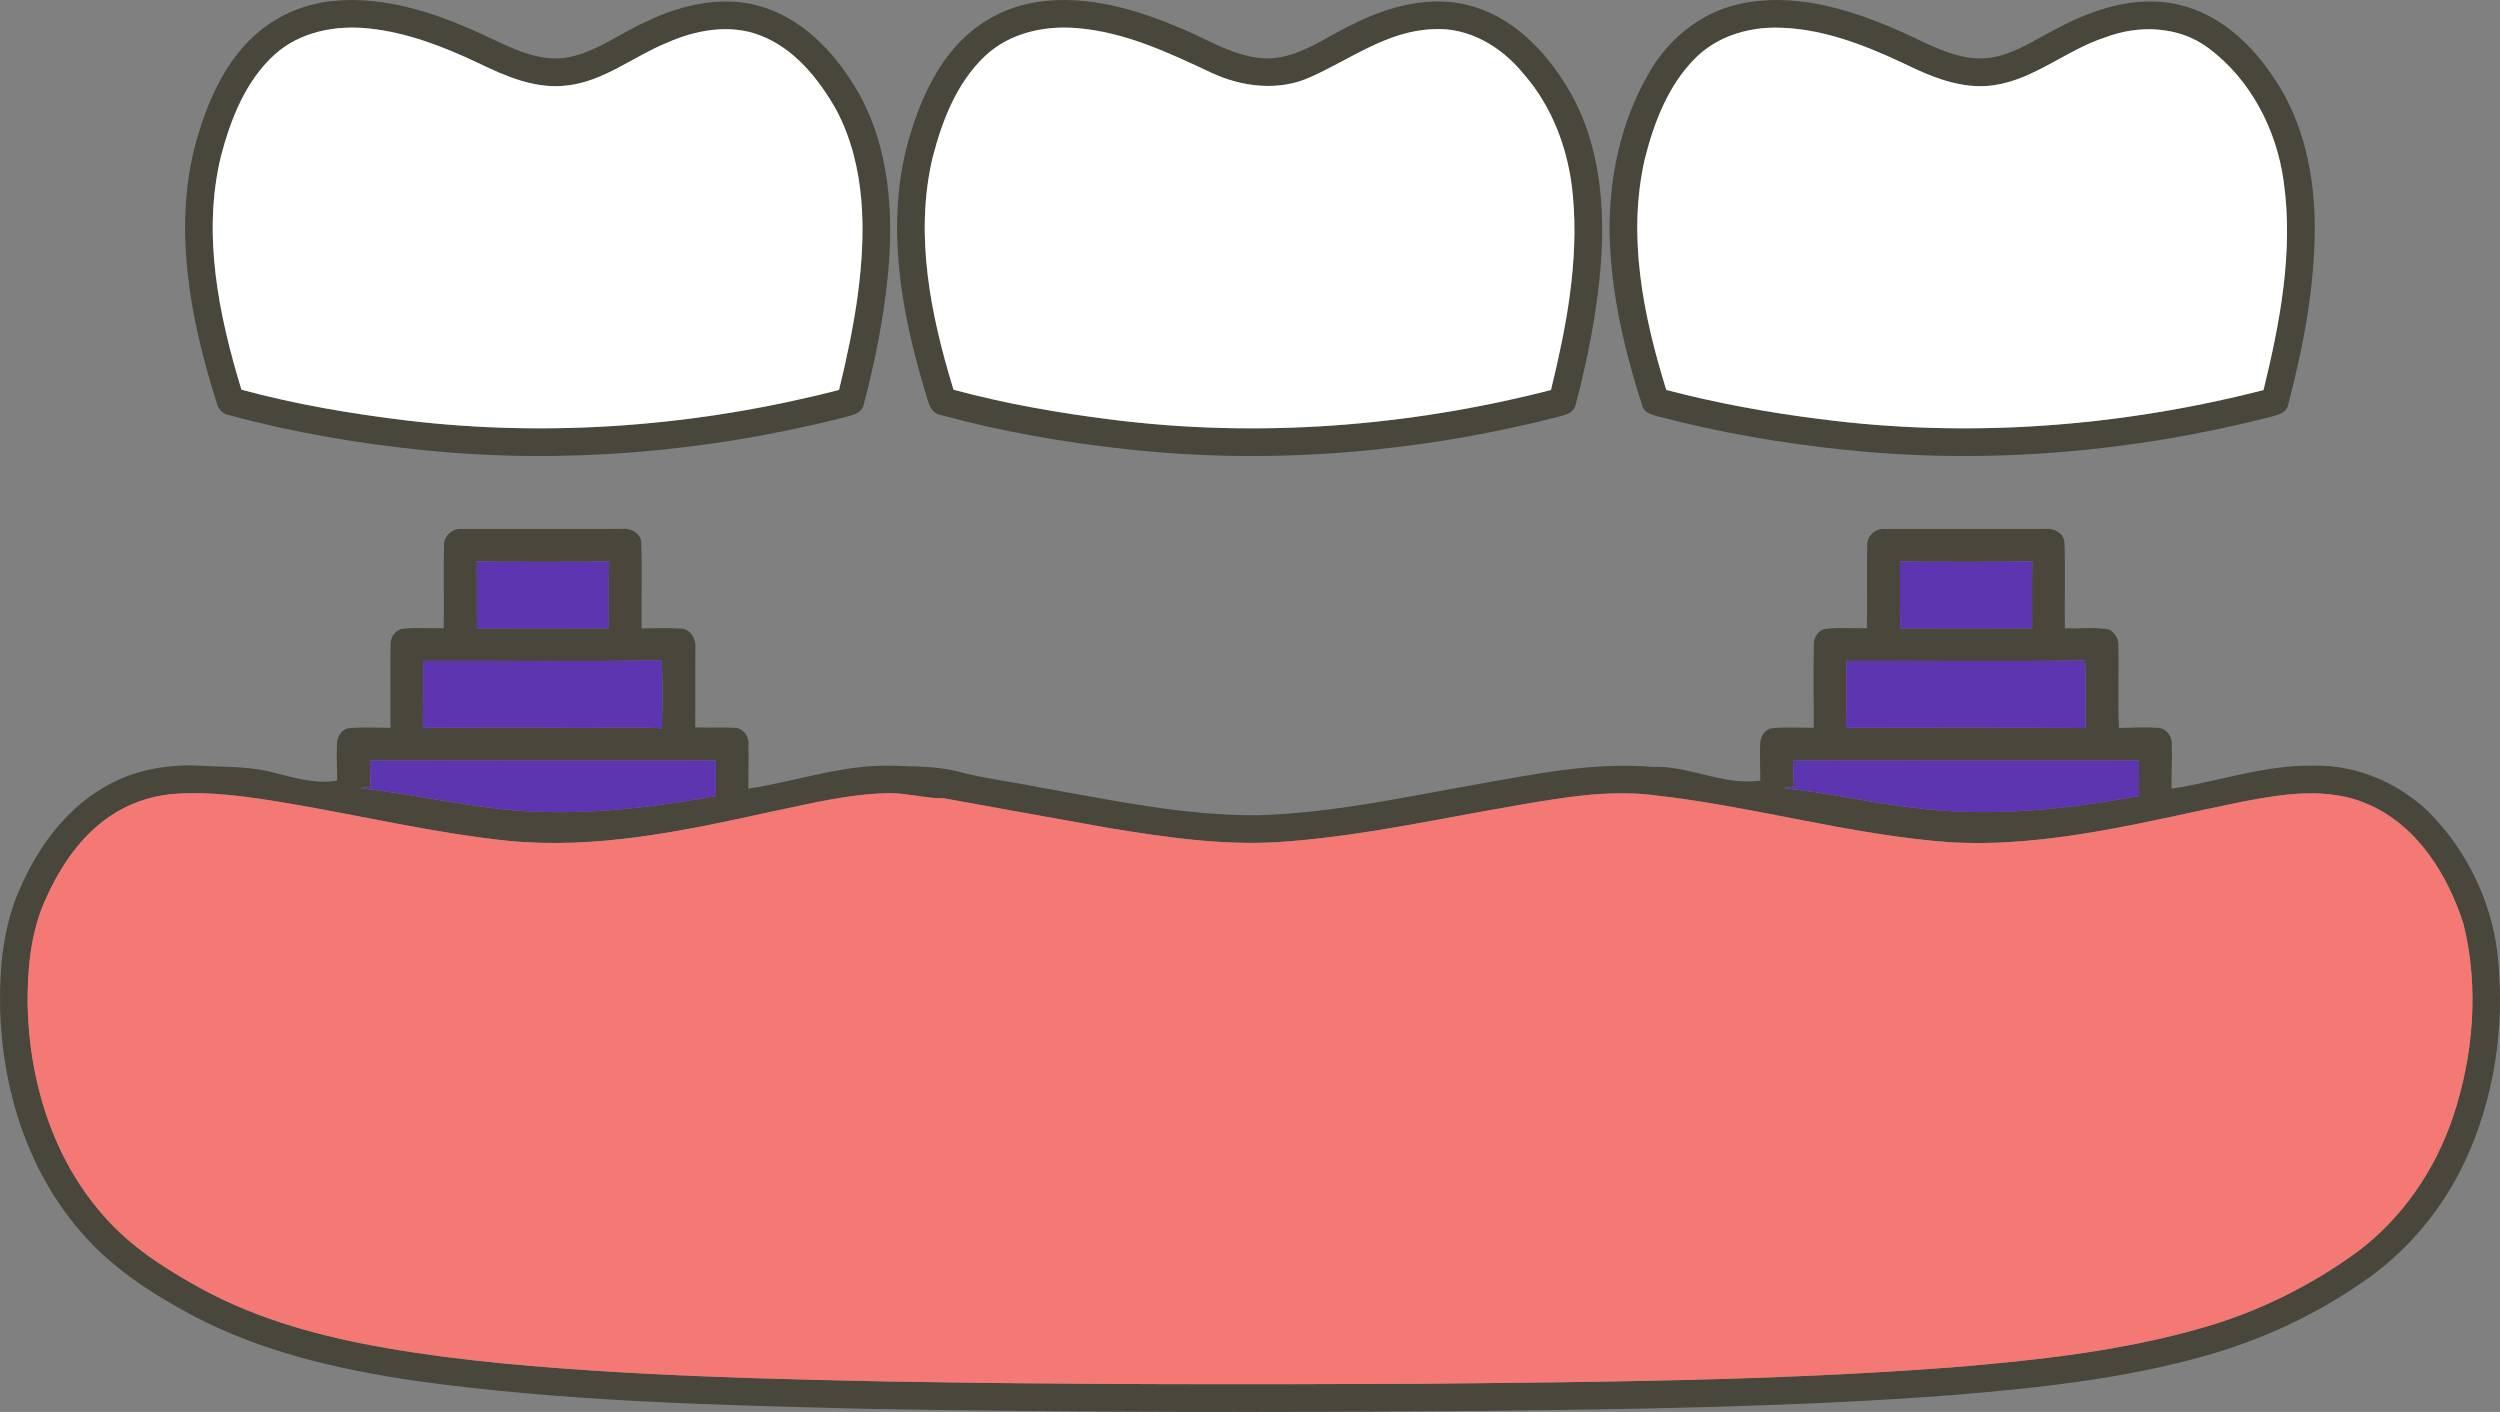
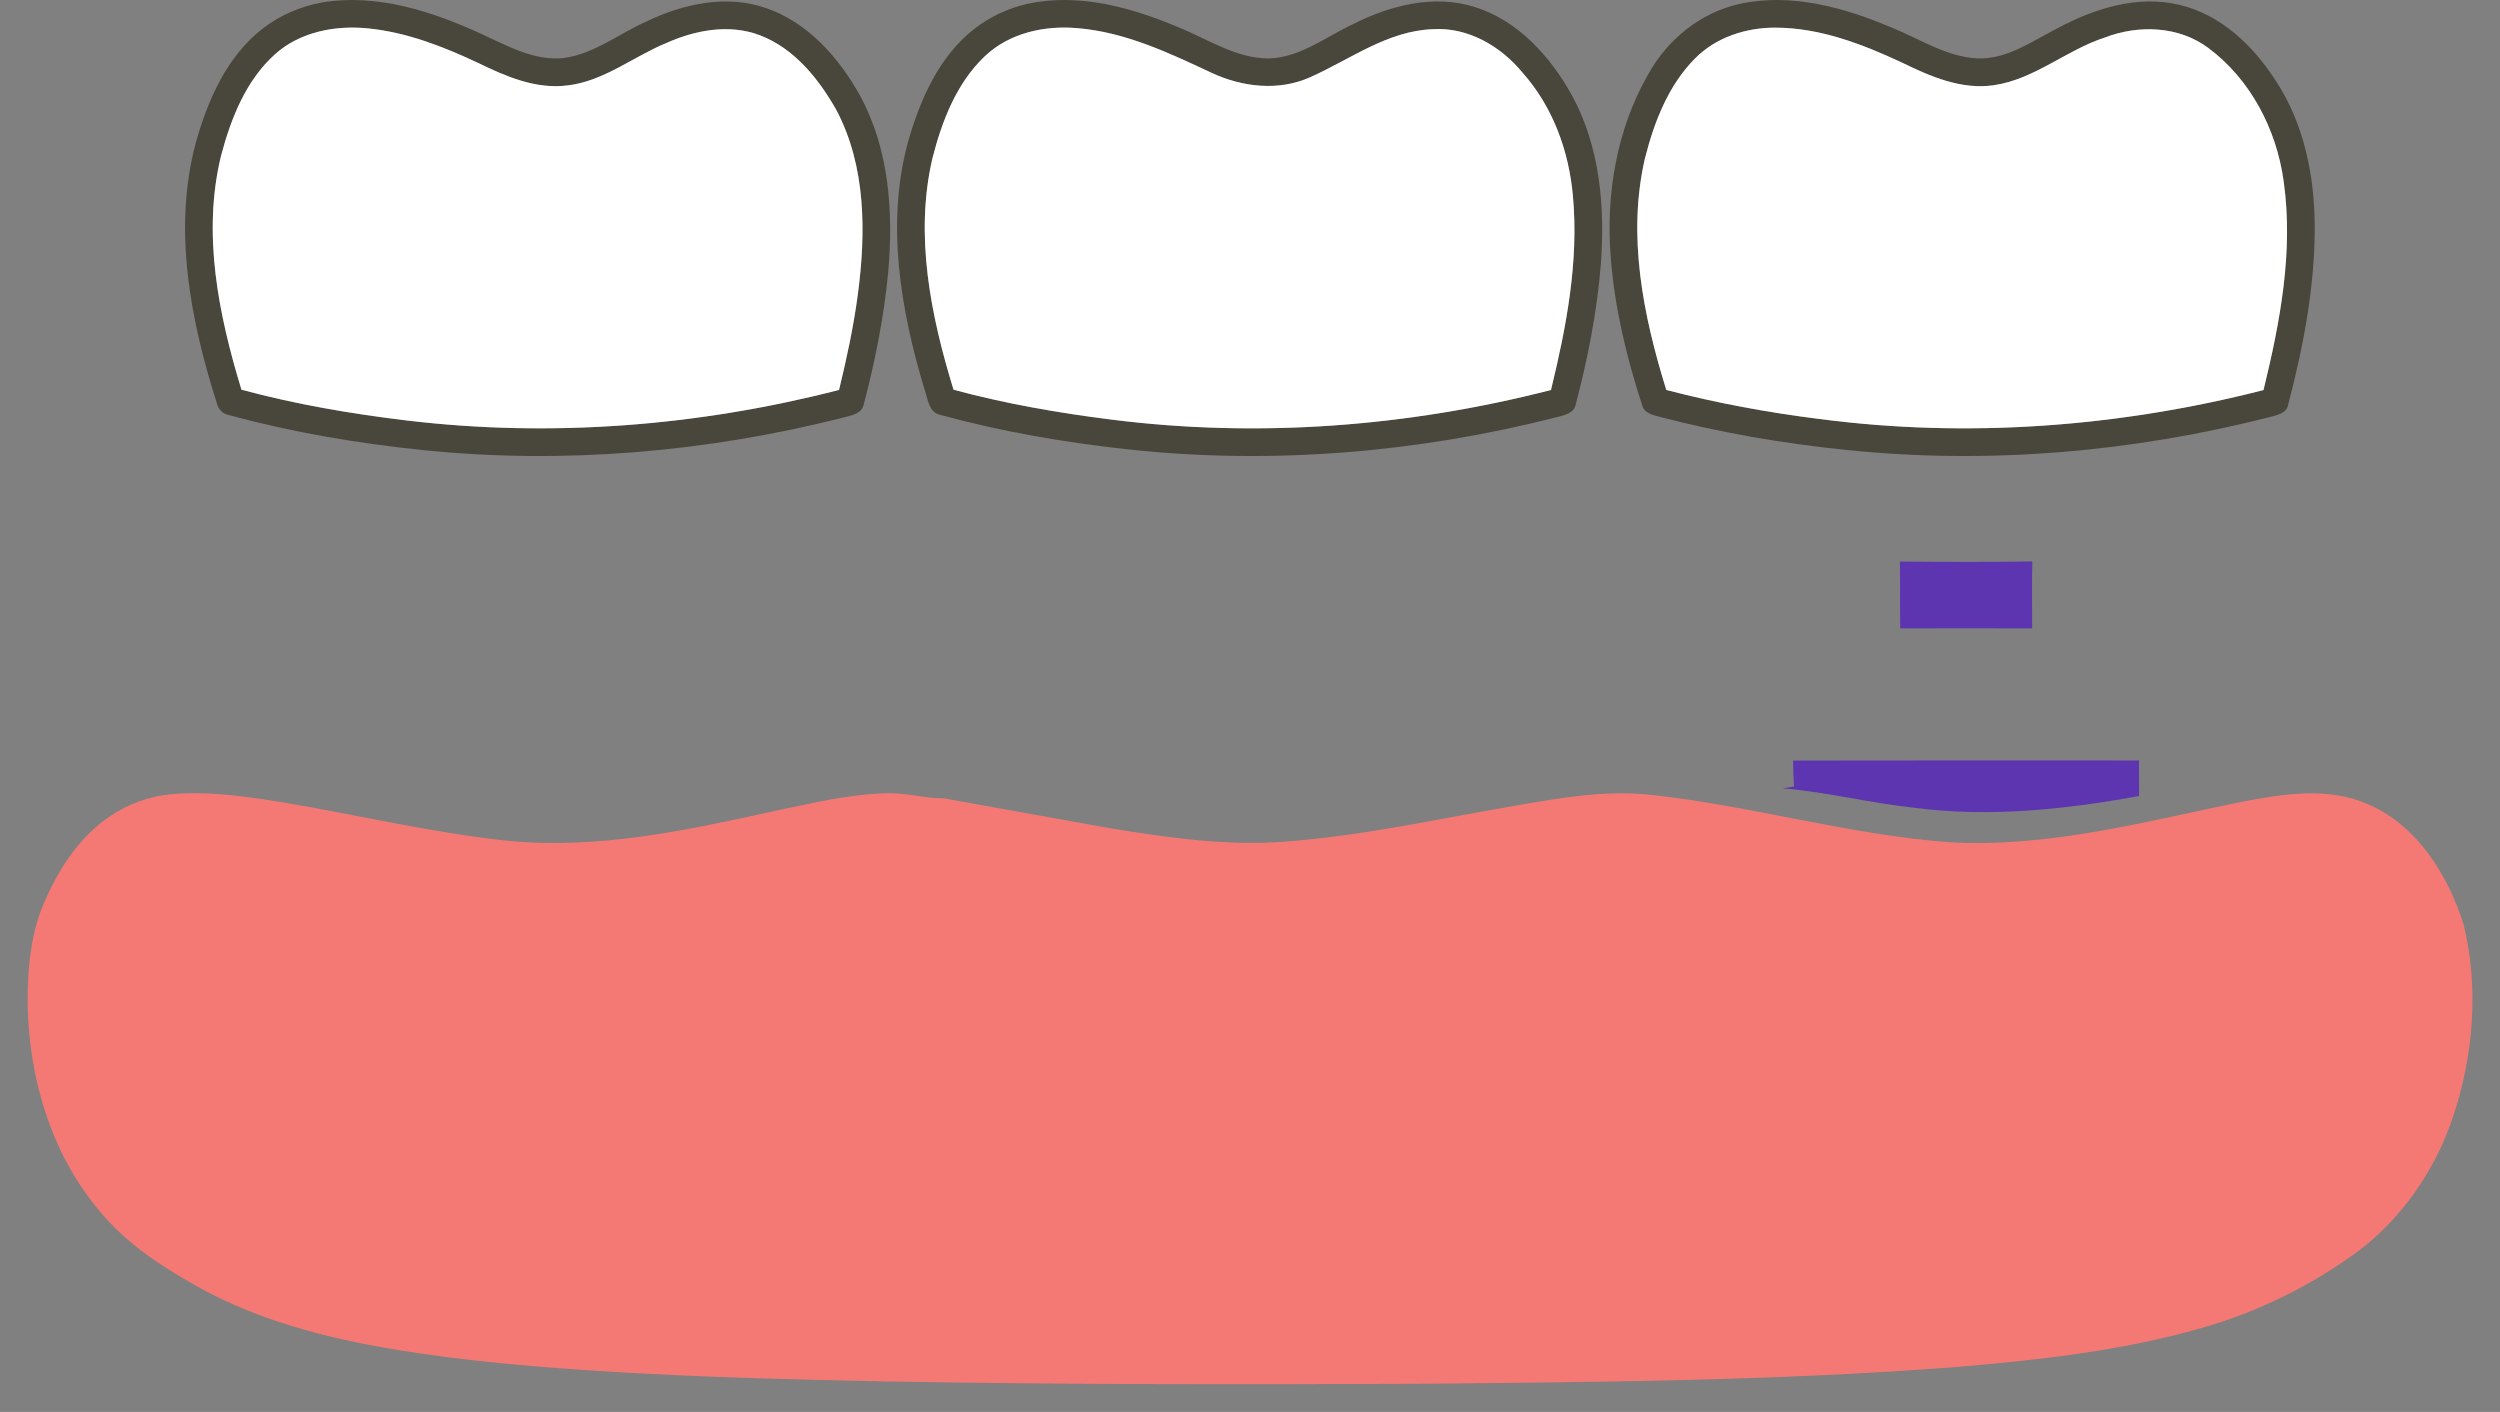
<svg xmlns="http://www.w3.org/2000/svg" xmlns:ns1="http://sodipodi.sourceforge.net/DTD/sodipodi-0.dtd" xmlns:ns2="http://www.inkscape.org/namespaces/inkscape" width="730.746pt" height="412.703pt" viewBox="0 0 730.746 412.703" id="svg37" ns1:docname="001-2.svg" ns2:version="0.92.4 (5da689c313, 2019-01-14)">
  <rect x="0" y="0" width="730.746" height="412.703" fill="#808080" stroke="none" />
  <defs id="defs41" />
  <g id="#49473bff" transform="translate(-135.132,-136.534)">
    <path d="m 229.22,137.25 c 15.99,-2.65 32,2.51 46.41,9.1 7.65,3.45 15.52,8.08 24.25,7.15 8.89,-1.2 16.06,-7.05 24.06,-10.61 10.76,-5.23 23.56,-8.07 35.17,-3.97 12.23,4.22 21.25,14.5 27.39,25.52 8.56,15.68 9.81,34.17 8.25,51.64 -1.22,13.05 -3.81,25.96 -7.13,38.63 -0.57,2.9 -3.88,3.25 -6.21,3.94 -39.85,10.05 -81.45,13.64 -122.38,9.47 -19.21,-1.96 -38.34,-5.18 -56.97,-10.26 -1.81,-0.32 -3.13,-1.69 -3.54,-3.44 -7.76,-24.43 -12.93,-51.02 -6.12,-76.3 3.51,-12.4 9.03,-25.1 19.48,-33.2 5.04,-3.92 11.07,-6.51 17.34,-7.67 m -13.76,15.19 c -8.49,7.67 -12.85,18.78 -15.71,29.61 -5.57,22.76 -0.74,46.43 5.96,68.39 15.87,4.29 32.11,7.05 48.42,9.01 42.15,5.03 85.19,1.64 126.25,-8.94 2.23,-9.13 4.2,-18.34 5.46,-27.66 2.42,-18.14 2.5,-37.74 -6.32,-54.3 -5.16,-9.07 -12.26,-17.9 -22.29,-21.71 -8.93,-3.41 -18.89,-1.51 -27.37,2.29 -9.66,3.97 -18.14,11.1 -28.79,12.37 -9.26,1.21 -18.11,-2.63 -26.23,-6.59 -10.1,-4.75 -20.72,-8.9 -31.9,-10.05 -9.64,-1.03 -20.11,0.92 -27.48,7.58 z" id="path5" ns2:connector-curvature="0" style="opacity:1;fill:#49473b" />
    <path d="m 435.42,137.65 c 14.98,-3.23 30.36,1.01 44.14,6.85 8.65,3.45 16.86,9.16 26.5,9.12 9.15,-0.3 16.57,-6.29 24.55,-10.02 10.81,-5.48 23.65,-8.79 35.56,-5.03 12.7,3.96 22.12,14.48 28.42,25.8 8.25,15.05 9.73,32.77 8.45,49.61 -1.11,13.81 -3.82,27.45 -7.34,40.83 -0.52,2.62 -3.46,3.08 -5.59,3.69 -40.75,10.36 -83.34,13.93 -125.18,9.39 -18.5,-2 -36.91,-5.14 -54.86,-10.07 -3.47,-0.64 -3.71,-4.69 -4.69,-7.39 -7.02,-23.33 -11.36,-48.63 -4.79,-72.58 3.53,-12.29 9.02,-24.86 19.38,-32.91 4.53,-3.52 9.86,-6 15.45,-7.29 m -12.39,15.29 c -8.3,7.85 -12.55,18.94 -15.33,29.79 -5.29,22.58 -0.52,45.98 6.15,67.72 15.14,4.08 30.63,6.79 46.18,8.73 42.85,5.43 86.66,2.08 128.45,-8.65 4.5,-18.46 8.15,-37.51 6.42,-56.58 -1.13,-13.14 -5.84,-26.16 -14.68,-36.11 -6.35,-7.76 -15.95,-13.42 -26.23,-12.77 -13.26,0.45 -24.13,8.79 -35.79,13.99 -9.23,4.2 -19.94,2.96 -28.93,-1.24 -12.5,-5.86 -25.35,-11.95 -39.31,-13.06 -9.55,-0.84 -19.82,1.43 -26.93,8.18 z" id="path7" ns2:connector-curvature="0" style="opacity:1;fill:#49473b" />
    <path d="m 643.42,137.72 c 15.21,-3.39 30.87,0.99 44.86,6.97 8.09,3.29 15.76,8.39 24.7,8.92 8.82,0.38 16.23,-5.12 23.74,-8.92 10.7,-5.7 23.22,-9.65 35.36,-6.76 12.05,2.79 21.56,11.84 28.1,21.97 8.44,12.66 11.53,28.13 11.55,43.16 -0.02,17.54 -3.34,34.91 -7.78,51.81 -0.49,2.53 -3.29,2.98 -5.34,3.57 -40.24,10.26 -82.28,13.9 -123.63,9.63 -18.62,-1.88 -37.13,-5.08 -55.24,-9.82 -1.86,-0.49 -4.11,-1.13 -4.61,-3.27 -4.54,-13.94 -8.02,-28.32 -9.16,-42.96 -1.53,-18.52 1.68,-37.74 11.03,-53.95 5.57,-9.99 15.17,-17.82 26.42,-20.35 m -12.85,15.92 c -7.82,7.88 -11.94,18.62 -14.62,29.2 -5.24,22.57 -0.51,45.96 6.24,67.67 14.73,3.86 29.73,6.61 44.84,8.5 43.25,5.67 87.51,2.34 129.72,-8.46 4.85,-19.86 8.79,-40.53 5.89,-61.01 -2.06,-15.13 -9.68,-29.84 -22.07,-39.02 -8.62,-6.41 -20.39,-6.79 -30.18,-3.02 -11.28,3.65 -20.56,12.23 -32.5,13.95 -9.45,1.37 -18.51,-2.55 -26.79,-6.61 -11.66,-5.44 -24.11,-10.24 -37.16,-10.22 -8.54,-0.01 -17.3,2.85 -23.37,9.02 z" id="path9" ns2:connector-curvature="0" style="opacity:1;fill:#49473b" />
-     <path d="m 264.91,295.88 c -0.07,-2.67 2.36,-4.91 5,-4.73 15.73,-0.03 31.47,0.01 47.21,-0.02 2.44,-0.25 5.33,1.29 5.45,3.97 0.28,8.36 0,16.74 0.11,25.11 3.78,0 7.57,-0.2 11.34,0.07 2.87,-0.11 4.67,3.09 4.36,5.67 -0.03,7.74 -0.01,15.47 -0.03,23.21 3.85,0.15 7.71,-0.11 11.56,0.11 2.32,0.07 4.2,2.4 3.99,4.68 0.11,4.37 -0.01,8.75 -0.04,13.12 14.04,-2.15 27.74,-7.14 42.11,-6.72 6.35,0.25 12.78,0.11 19,1.65 7.84,2.12 15.94,3.01 23.89,4.66 21.23,3.73 42.52,8.38 64.18,8.16 21.56,-0.65 42.7,-5.29 63.86,-9.05 16.87,-2.96 33.92,-6.53 51.14,-5.08 10.79,-0.46 20.83,5.59 31.64,4.02 -0.03,-3.58 -0.21,-7.16 -0.05,-10.74 -0.01,-2.01 1.31,-4.25 3.42,-4.57 4.05,-0.42 8.14,-0.1 12.22,-0.15 0.04,-8.11 -0.09,-16.23 0.03,-24.34 -0.1,-2.13 1.51,-4.42 3.72,-4.6 3.92,-0.38 7.86,-0.08 11.8,-0.14 0.13,-8.07 -0.07,-16.15 0.09,-24.21 -0.11,-2.69 2.31,-4.99 4.98,-4.81 15.73,-0.03 31.46,0.01 47.19,-0.02 2.44,-0.26 5.36,1.27 5.49,3.96 0.28,8.37 0,16.75 0.12,25.12 4.29,0.08 8.66,-0.43 12.92,0.34 1.54,0.8 2.74,2.58 2.73,4.36 0.15,8.13 -0.18,16.27 0.15,24.4 3.8,-0.07 7.62,-0.28 11.43,-0.03 2.33,0.05 4.13,2.41 4.03,4.66 0.14,4.38 -0.12,8.75 -0.09,13.13 13.71,-2.08 27.06,-6.93 41.08,-6.74 13.59,-0.37 27,5.63 36.12,15.65 10.26,11.27 16.92,25.89 18.25,41.11 1.98,20.15 -1.2,40.95 -9.88,59.31 -6.77,14.27 -17.37,26.73 -30.55,35.46 -13.75,9.42 -29.08,16.46 -45.12,20.96 -24.05,6.79 -49.02,9.44 -73.85,11.49 -46.22,3.51 -92.59,4.12 -138.92,4.64 -59.32,0.46 -118.64,0.44 -177.95,-0.61 -44.43,-1.1 -89.02,-2.08 -133.09,-8.28 -22.09,-3.29 -44.27,-8.38 -64.17,-18.82 -12.21,-6.5 -24.12,-14.15 -33.15,-24.79 -15.35,-17.71 -22.75,-41.26 -23.46,-64.45 -0.27,-12.18 0.8,-24.75 5.9,-35.97 5.16,-11.84 13.23,-22.88 24.57,-29.43 8.21,-4.86 17.9,-6.7 27.37,-6.28 6.65,0.39 13.37,0.16 19.94,1.52 6.81,1.55 13.65,4.1 20.74,2.84 -0.03,-3.56 -0.22,-7.11 -0.06,-10.66 -0.04,-2.04 1.31,-4.31 3.45,-4.63 4.05,-0.41 8.13,-0.09 12.19,-0.14 0.04,-8.11 -0.09,-16.22 0.03,-24.32 -0.11,-2.21 1.61,-4.53 3.88,-4.65 3.87,-0.33 7.76,-0.06 11.64,-0.11 0.13,-8.1 -0.07,-16.2 0.09,-24.29 m 9.57,4.79 c 0.08,6.51 -0.02,13.03 0.08,19.55 12.85,-0.03 25.7,-0.04 38.55,0 0.04,-6.52 -0.1,-13.04 0.07,-19.56 -12.89,0.16 -25.8,0.14 -38.7,0.01 m 416,0 c 0.08,6.52 -0.02,13.03 0.08,19.55 12.85,-0.04 25.7,-0.03 38.56,0 0.02,-6.52 -0.11,-13.05 0.06,-19.57 -12.9,0.17 -25.8,0.14 -38.7,0.02 M 258.8,329.71 c 0.02,6.52 0.04,13.03 -0.08,19.55 15.75,-0.07 31.5,-0.1 47.25,0.03 7.54,-0.03 15.09,-0.32 22.62,0.15 0.2,-6.63 0.39,-13.3 -0.11,-19.92 -23.22,0.49 -46.45,0.08 -69.68,0.19 m 415.99,0.02 c 0.05,6.51 0.04,13.02 -0.06,19.53 23.34,-0.05 46.69,-0.11 70.03,0.07 -0.12,-6.58 0.21,-13.17 -0.19,-19.74 -23.26,0.34 -46.53,0.04 -69.78,0.14 m -431.55,29.12 c 0.03,2.54 0.13,5.09 0.27,7.64 -0.8,0.11 -2.41,0.33 -3.21,0.44 18.27,1.91 36.22,6.76 54.68,6.94 16.59,0.4 33.11,-1.72 49.41,-4.65 0,-3.47 -0.01,-6.94 -0.03,-10.41 -33.7,0 -67.41,-0.05 -101.12,0.04 m 416,-0.01 c 0.03,2.53 0.12,5.06 0.27,7.59 -0.82,0.13 -2.48,0.4 -3.3,0.53 12.79,1.07 25.26,4.25 38.02,5.63 22.04,2.96 44.39,0.58 66.15,-3.37 0.01,-3.47 0,-6.94 -0.02,-10.41 -33.7,-0.01 -67.41,-0.04 -101.12,0.03 m -473.76,9.79 c -6.53,0.61 -12.92,2.86 -18.34,6.58 -8.38,5.7 -14.23,14.39 -18.37,23.5 -4.64,9.71 -5.61,20.69 -5.57,31.32 0.39,22.17 7.22,44.89 22.09,61.72 7.99,9.28 18.49,15.87 29.12,21.71 16.6,8.95 35.02,13.86 53.5,17.08 22.53,3.91 45.35,5.72 68.15,7.09 25.96,1.52 51.97,2.18 77.97,2.7 51.98,0.92 103.98,0.92 155.97,0.68 52,-0.49 104.06,-0.88 155.94,-4.82 24.54,-2.04 49.22,-4.71 72.96,-11.55 16.31,-4.67 31.76,-12.3 45.44,-22.33 13.07,-9.81 22.63,-23.9 27.81,-39.33 5.99,-17.98 7.62,-37.74 3.09,-56.24 -4.58,-14.43 -13.5,-28.87 -27.89,-35.11 -11.57,-5.11 -24.57,-3.12 -36.55,-0.8 -28.3,5.73 -56.71,13.57 -85.85,11.89 -29.33,-2.16 -57.74,-10.63 -86.93,-13.81 -13.09,-1.52 -26.19,0.75 -39.06,2.97 -22.25,3.77 -44.35,8.76 -66.89,10.56 -17.81,1.57 -35.61,-1.04 -53.14,-3.93 -15.98,-2.82 -31.93,-5.79 -47.9,-8.63 -5.72,0.07 -11.27,-1.73 -16.99,-1.47 -11.29,0.3 -22.3,3.08 -33.3,5.35 -25.29,5.58 -51.18,11.11 -77.23,8.53 -21.57,-2.26 -42.71,-7.31 -64.07,-10.94 -11.21,-1.86 -22.57,-3.63 -33.96,-2.72 z" id="path11" ns2:connector-curvature="0" style="opacity:1;fill:#49473b" />
  </g>
  <g id="#ffffffff" transform="translate(-135.132,-136.534)">
    <path d="m 215.46,152.44 c 7.37,-6.66 17.84,-8.61 27.48,-7.58 11.18,1.15 21.8,5.3 31.9,10.05 8.12,3.96 16.97,7.8 26.23,6.59 10.65,-1.27 19.13,-8.4 28.79,-12.37 8.48,-3.8 18.44,-5.7 27.37,-2.29 10.03,3.81 17.13,12.64 22.29,21.71 8.82,16.56 8.74,36.16 6.32,54.3 -1.26,9.32 -3.23,18.53 -5.46,27.66 -41.06,10.58 -84.1,13.97 -126.25,8.94 -16.31,-1.96 -32.55,-4.72 -48.42,-9.01 -6.7,-21.96 -11.53,-45.63 -5.96,-68.39 2.86,-10.83 7.22,-21.94 15.71,-29.61 z" id="path14" ns2:connector-curvature="0" style="opacity:1;fill:#ffffff" />
    <path d="m 423.03,152.94 c 7.11,-6.75 17.38,-9.02 26.93,-8.18 13.96,1.11 26.81,7.2 39.31,13.06 8.99,4.2 19.7,5.44 28.93,1.24 11.66,-5.2 22.53,-13.54 35.79,-13.99 10.28,-0.65 19.88,5.01 26.23,12.77 8.84,9.95 13.55,22.97 14.68,36.11 1.73,19.07 -1.92,38.12 -6.42,56.58 -41.79,10.73 -85.6,14.08 -128.45,8.65 -15.55,-1.94 -31.04,-4.65 -46.18,-8.73 -6.67,-21.74 -11.44,-45.14 -6.15,-67.72 2.78,-10.85 7.03,-21.94 15.33,-29.79 z" id="path16" ns2:connector-curvature="0" style="opacity:1;fill:#ffffff" />
    <path d="m 630.57,153.64 c 6.07,-6.17 14.83,-9.03 23.37,-9.02 13.05,-0.02 25.5,4.78 37.16,10.22 8.28,4.06 17.34,7.98 26.79,6.61 11.94,-1.72 21.22,-10.3 32.5,-13.95 9.79,-3.77 21.56,-3.39 30.18,3.02 12.39,9.18 20.01,23.89 22.07,39.02 2.9,20.48 -1.04,41.15 -5.89,61.01 -42.21,10.8 -86.47,14.13 -129.72,8.46 -15.11,-1.89 -30.11,-4.64 -44.84,-8.5 -6.75,-21.71 -11.48,-45.1 -6.24,-67.67 2.68,-10.58 6.8,-21.32 14.62,-29.2 z" id="path18" ns2:connector-curvature="0" style="opacity:1;fill:#ffffff" />
  </g>
  <g id="#959595ff" transform="translate(-135.132,-136.534)">
-     <path d="m 274.48,300.67 c 12.9,0.13 25.81,0.15 38.7,-0.01 -0.17,6.52 -0.03,13.04 -0.07,19.56 -12.85,-0.04 -25.7,-0.03 -38.55,0 -0.1,-6.52 0,-13.04 -0.08,-19.55 z" id="path21" style="opacity:1;fill:#5e35b1;fill-opacity:1" ns2:connector-curvature="0" />
    <path d="m 690.48,300.67 c 12.9,0.12 25.8,0.15 38.7,-0.02 -0.17,6.52 -0.04,13.05 -0.06,19.57 -12.86,-0.03 -25.71,-0.04 -38.56,0 -0.1,-6.52 0,-13.03 -0.08,-19.55 z" id="path23" style="opacity:1;fill:#5e35b1;fill-opacity:1" ns2:connector-curvature="0" />
-     <path d="m 258.8,329.71 c 23.23,-0.11 46.46,0.3 69.68,-0.19 0.5,6.62 0.31,13.29 0.11,19.92 -7.53,-0.47 -15.08,-0.18 -22.62,-0.15 -15.75,-0.13 -31.5,-0.1 -47.25,-0.03 0.12,-6.52 0.1,-13.03 0.08,-19.55 z" id="path25" style="opacity:1;fill:#5e35b1;fill-opacity:1" ns2:connector-curvature="0" />
-     <path d="m 674.79,329.73 c 23.25,-0.1 46.52,0.2 69.78,-0.14 0.4,6.57 0.07,13.16 0.19,19.74 -23.34,-0.18 -46.69,-0.12 -70.03,-0.07 0.1,-6.51 0.11,-13.02 0.06,-19.53 z" id="path27" style="opacity:1;fill:#5e35b1;fill-opacity:1" ns2:connector-curvature="0" />
-     <path d="m 243.24,358.85 c 33.71,-0.09 67.42,-0.04 101.12,-0.04 0.02,3.47 0.03,6.94 0.03,10.41 -16.3,2.93 -32.82,5.05 -49.41,4.65 -18.46,-0.18 -36.41,-5.03 -54.68,-6.94 0.8,-0.11 2.41,-0.33 3.21,-0.44 -0.14,-2.55 -0.24,-5.1 -0.27,-7.64 z" id="path29" style="opacity:1;fill:#5e35b1;fill-opacity:1" ns2:connector-curvature="0" />
    <path d="m 659.24,358.84 c 33.71,-0.07 67.42,-0.04 101.12,-0.03 0.02,3.47 0.03,6.94 0.02,10.41 -21.76,3.95 -44.11,6.33 -66.15,3.37 -12.76,-1.38 -25.23,-4.56 -38.02,-5.63 0.82,-0.13 2.48,-0.4 3.3,-0.53 -0.15,-2.53 -0.24,-5.06 -0.27,-7.59 z" id="path31" style="opacity:1;fill:#5e35b1;fill-opacity:1" ns2:connector-curvature="0" />
  </g>
  <g id="#f47974ff" transform="translate(-135.132,-136.534)">
-     <path d="m 185.48,368.63 c 11.39,-0.91 22.75,0.86 33.96,2.72 21.36,3.63 42.5,8.68 64.07,10.94 26.05,2.58 51.94,-2.95 77.23,-8.53 11,-2.27 22.01,-5.05 33.3,-5.35 5.72,-0.26 11.27,1.54 16.99,1.47 15.97,2.84 31.92,5.81 47.9,8.63 17.53,2.89 35.33,5.5 53.14,3.93 22.54,-1.8 44.64,-6.79 66.89,-10.56 12.87,-2.22 25.97,-4.49 39.06,-2.97 29.19,3.18 57.6,11.65 86.93,13.81 29.14,1.68 57.55,-6.16 85.85,-11.89 11.98,-2.32 24.98,-4.31 36.55,0.8 14.39,6.24 23.31,20.68 27.89,35.11 4.53,18.5 2.9,38.26 -3.09,56.24 -5.18,15.43 -14.74,29.52 -27.81,39.33 -13.68,10.03 -29.13,17.66 -45.44,22.33 -23.74,6.84 -48.42,9.51 -72.96,11.55 -51.88,3.94 -103.94,4.33 -155.94,4.82 -51.99,0.24 -103.99,0.24 -155.97,-0.68 -26,-0.52 -52.01,-1.18 -77.97,-2.7 -22.8,-1.37 -45.62,-3.18 -68.15,-7.09 -18.48,-3.22 -36.9,-8.13 -53.5,-17.08 -10.63,-5.84 -21.13,-12.43 -29.12,-21.71 -14.87,-16.83 -21.7,-39.55 -22.09,-61.72 -0.04,-10.63 0.93,-21.61 5.57,-31.32 4.14,-9.11 9.99,-17.8 18.37,-23.5 5.42,-3.72 11.81,-5.97 18.34,-6.58 z" id="path34" ns2:connector-curvature="0" style="opacity:1;fill:#f47974" />
+     <path d="m 185.48,368.63 c 11.39,-0.91 22.75,0.86 33.96,2.72 21.36,3.63 42.5,8.68 64.07,10.94 26.05,2.58 51.94,-2.95 77.23,-8.53 11,-2.27 22.01,-5.05 33.3,-5.35 5.72,-0.26 11.27,1.54 16.99,1.47 15.97,2.84 31.92,5.81 47.9,8.63 17.53,2.89 35.33,5.5 53.14,3.93 22.54,-1.8 44.64,-6.79 66.89,-10.56 12.87,-2.22 25.97,-4.49 39.06,-2.97 29.19,3.18 57.6,11.65 86.93,13.81 29.14,1.68 57.55,-6.16 85.85,-11.89 11.98,-2.32 24.98,-4.31 36.55,0.8 14.39,6.24 23.31,20.68 27.89,35.11 4.53,18.5 2.9,38.26 -3.09,56.24 -5.18,15.43 -14.74,29.52 -27.81,39.33 -13.68,10.03 -29.13,17.66 -45.44,22.33 -23.74,6.84 -48.42,9.51 -72.96,11.55 -51.88,3.94 -103.94,4.33 -155.94,4.82 -51.99,0.24 -103.99,0.24 -155.97,-0.68 -26,-0.52 -52.01,-1.18 -77.97,-2.7 -22.8,-1.37 -45.62,-3.18 -68.15,-7.09 -18.48,-3.22 -36.9,-8.13 -53.5,-17.08 -10.63,-5.84 -21.13,-12.43 -29.12,-21.71 -14.87,-16.83 -21.7,-39.55 -22.09,-61.72 -0.04,-10.63 0.93,-21.61 5.57,-31.32 4.14,-9.11 9.99,-17.8 18.37,-23.5 5.42,-3.72 11.81,-5.97 18.34,-6.58 " id="path34" ns2:connector-curvature="0" style="opacity:1;fill:#f47974" />
  </g>
</svg>